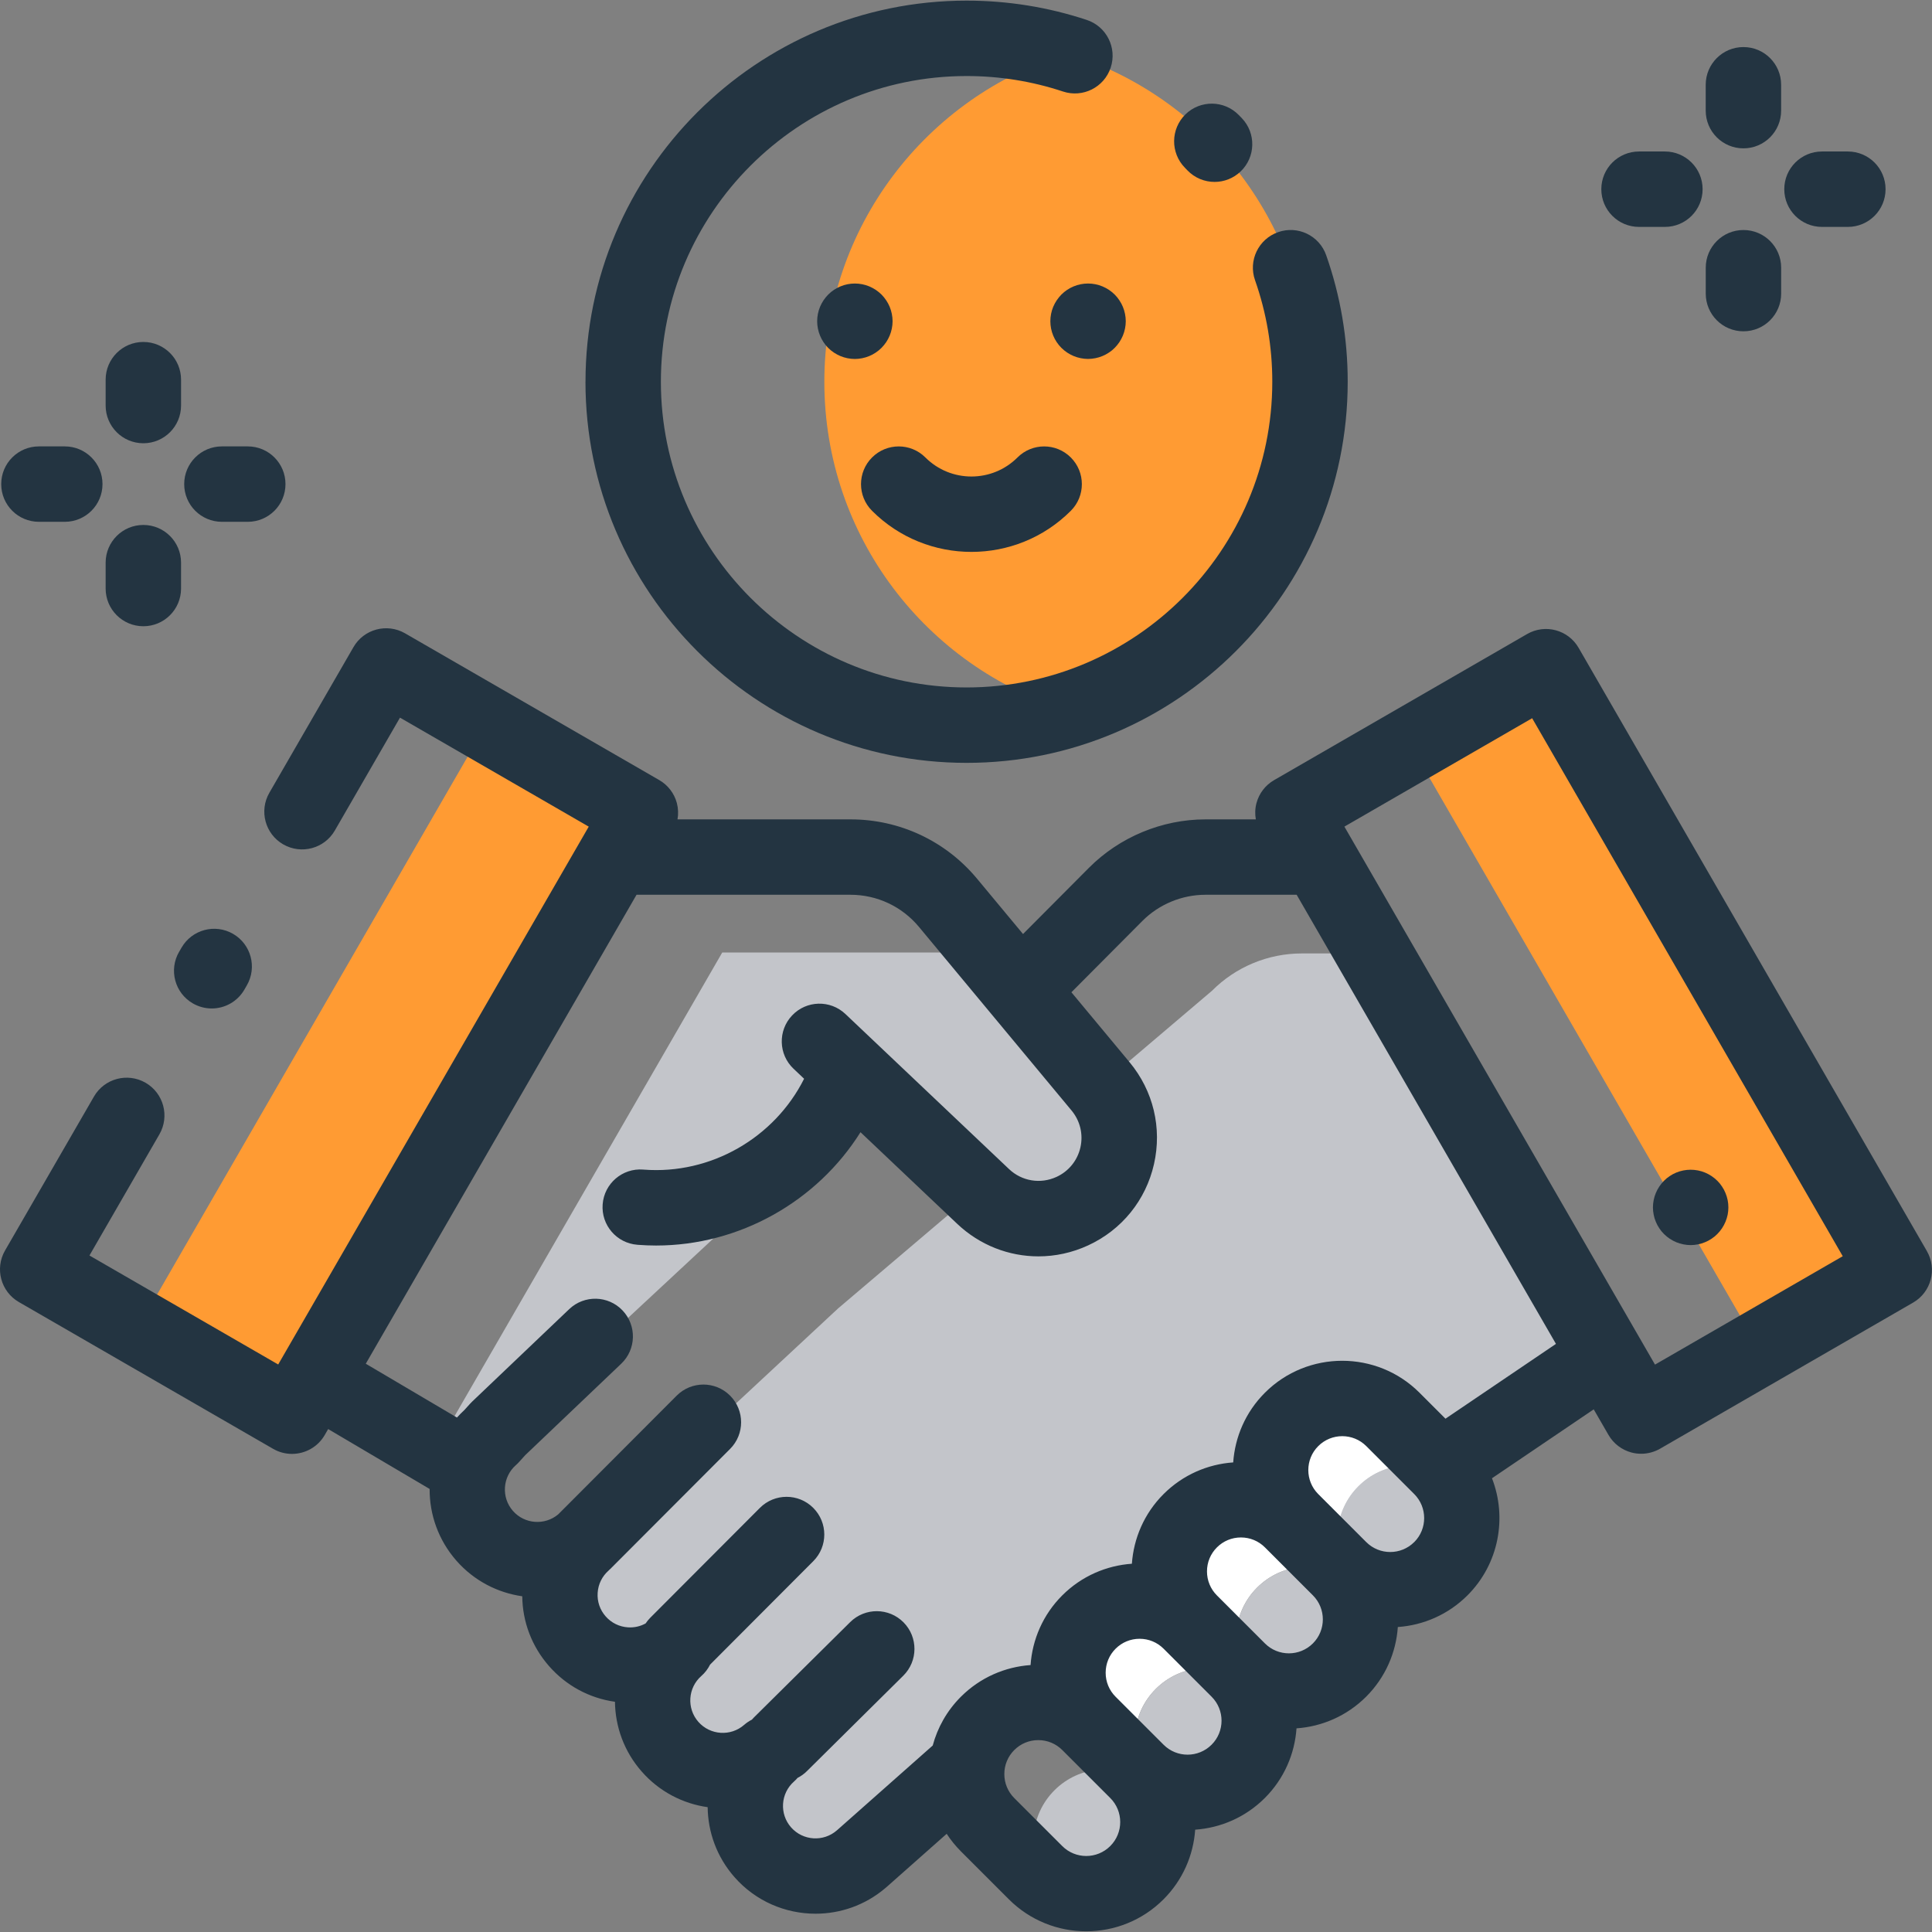
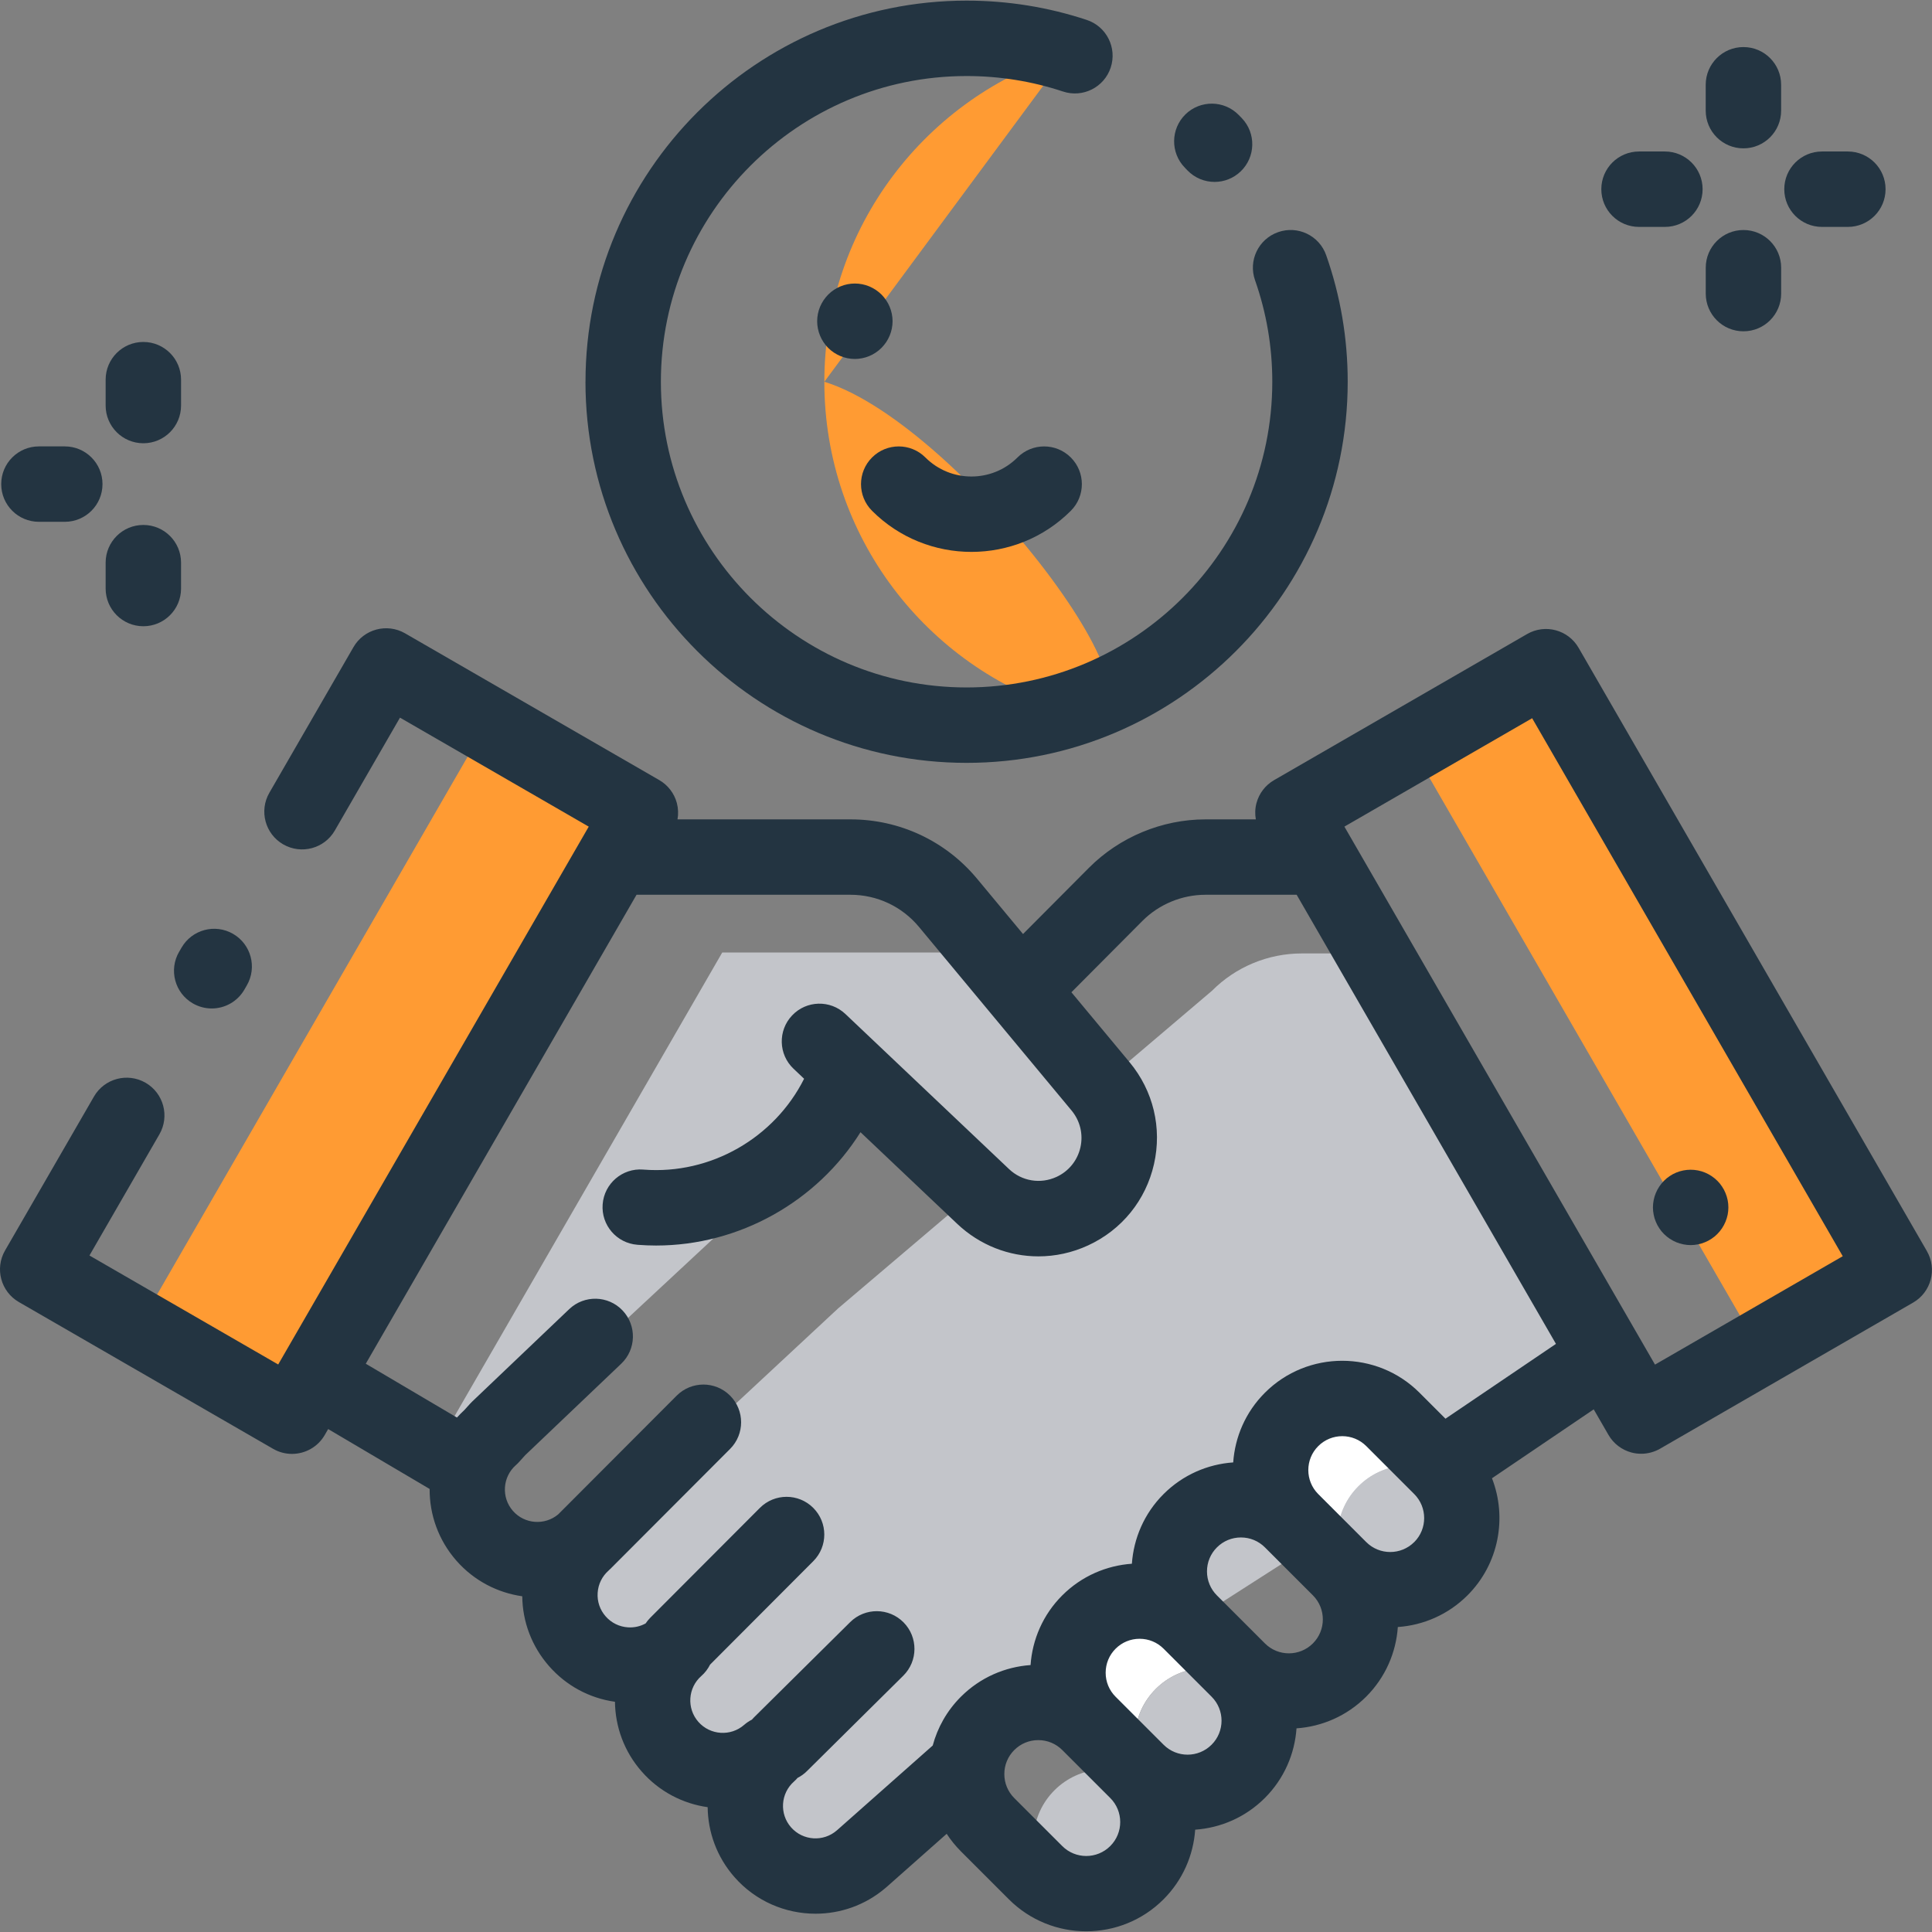
<svg xmlns="http://www.w3.org/2000/svg" id="uuid-12fb320f-c52d-4c5c-9fa9-dce1422ed909" width="56" height="56" viewBox="0 0 56 56">
  <rect x="0" y="0" width="56" height="56" fill="#808080" stroke="none" />
  <defs>
    <style>.uuid-f670cc39-f021-4dd4-a90b-3666ef584a55{fill:#fff;}.uuid-a465440a-9a13-4c08-8749-844ea3eff26e{fill:#ff9b33;}.uuid-bf2ce24c-d591-45b6-b128-9ae7a7827a2a{fill:#c3c5ca;}.uuid-e8eec9df-2b81-490f-a7b0-a0a56bab6e14{fill:#233441;}</style>
  </defs>
  <path class="uuid-bf2ce24c-d591-45b6-b128-9ae7a7827a2a" d="m28.798,27.755c-.33-.096-.676-.147-1.027-.147h-6.836l-8.306,14.386.916.541,11.869-11.043,2.883,2.981.233-.217.946.978c.523.147,1.093.111,1.609-.126h0c1.396-.643,1.802-2.435.82-3.616l-3.105-3.736Z" />
  <path class="uuid-bf2ce24c-d591-45b6-b128-9ae7a7827a2a" d="m39.65,27.636h-1.917c-.977,0-1.914.389-2.603,1.082l-2.966,2.52-3.84,3.263-4.031,3.424-7.726,7.188c-.045.068-.087.138-.122.21-.221.664-.096,1.423.399,1.986.742.844,2.027.927,2.871.186-.16.141-.293.302-.398.475.101-.061.199-.13.291-.211-.206.181-.365.394-.479.625-.219.663-.093,1.421.401,1.983.742.844,2.027.927,2.871.186-.16.141-.293.302-.398.475.101-.061.199-.13.291-.211-.205.18-.365.394-.479.624-.219.663-.093,1.421.401,1.983.742.844,2.027.927,2.871.186-.16.141-.293.302-.398.475.101-.061.199-.13.291-.211l-.005.005,3.042-2.693,18.173-11.648-6.541-11.9Z" />
  <rect class="uuid-a465440a-9a13-4c08-8749-844ea3eff26e" x="45.627" y="19.106" width="4.536" height="20.191" transform="translate(-8.184 27.86) rotate(-30.001)" />
  <rect class="uuid-a465440a-9a13-4c08-8749-844ea3eff26e" x="1.187" y="28.442" width="20.191" height="5.147" transform="translate(-21.219 25.278) rotate(-59.999)" />
  <path class="uuid-bf2ce24c-d591-45b6-b128-9ae7a7827a2a" d="m30.317,54.529c.808.552,1.92.471,2.637-.247s.799-1.829.247-2.637c-.808-.552-1.92-.471-2.637.247h0c-.718.717-.799,1.829-.247,2.637Z" />
  <path class="uuid-f670cc39-f021-4dd4-a90b-3666ef584a55" d="m33.501,48.955h0c.717-.717,1.829-.799,2.637-.247-.072-.105-.153-.206-.247-.3l-1.391-1.391c-.811-.811-2.126-.811-2.937,0h0c-.811.811-.811,2.126,0,2.937l1.391,1.391c.094.094.194.175.3.247-.552-.808-.471-1.92.247-2.637Z" />
-   <path class="uuid-f670cc39-f021-4dd4-a90b-3666ef584a55" d="m36.191,48.655c-.552-.808-.471-1.92.247-2.637h0c.717-.717,1.829-.799,2.637-.247-.072-.105-.153-.206-.247-.3l-1.391-1.391c-.811-.811-2.126-.811-2.937,0h0c-.811.811-.811,2.126,0,2.937l1.391,1.391c.094.094.194.175.3.247Z" />
  <path class="uuid-f670cc39-f021-4dd4-a90b-3666ef584a55" d="m39.128,45.718c-.552-.808-.471-1.92.247-2.637h0c.717-.717,1.829-.799,2.637-.247-.072-.105-.153-.206-.247-.3l-1.391-1.391c-.811-.811-2.126-.811-2.937,0h0c-.811.811-.811,2.126,0,2.937l1.391,1.391c.094.094.194.175.3.247Z" />
  <path class="uuid-bf2ce24c-d591-45b6-b128-9ae7a7827a2a" d="m35.891,51.345c.717-.717.799-1.829.247-2.637-.808-.552-1.92-.471-2.637.247h0c-.717.717-.799,1.829-.247,2.637.809.552,1.92.47,2.637-.247Z" />
-   <path class="uuid-bf2ce24c-d591-45b6-b128-9ae7a7827a2a" d="m36.438,46.018h0c-.717.717-.799,1.829-.247,2.637.808.552,1.92.471,2.637-.247h0c.717-.717.799-1.829.247-2.637-.809-.552-1.92-.471-2.637.247Z" />
  <path class="uuid-bf2ce24c-d591-45b6-b128-9ae7a7827a2a" d="m39.375,43.081h0c-.717.717-.799,1.829-.247,2.637.808.552,1.92.471,2.637-.247h0c.717-.717.799-1.829.247-2.637-.809-.552-1.92-.471-2.637.247Z" />
-   <path class="uuid-a465440a-9a13-4c08-8749-844ea3eff26e" d="m30.933,1.546c-4.075,1.247-7.039,5.037-7.039,9.52s2.964,8.273,7.039,9.52c4.075-1.247,7.039-5.037,7.039-9.52s-2.964-8.273-7.039-9.52Z" />
+   <path class="uuid-a465440a-9a13-4c08-8749-844ea3eff26e" d="m30.933,1.546c-4.075,1.247-7.039,5.037-7.039,9.52s2.964,8.273,7.039,9.52s-2.964-8.273-7.039-9.52Z" />
  <path class="uuid-e8eec9df-2b81-490f-a7b0-a0a56bab6e14" d="m5.19,27.591c-.302.523-.123,1.191.4,1.493.172.099.36.147.546.147.378,0,.745-.196.948-.547l.071-.123c.302-.523.123-1.191-.4-1.493-.523-.302-1.191-.123-1.493.4l-.071.123Z" />
  <path class="uuid-e8eec9df-2b81-490f-a7b0-a0a56bab6e14" d="m55.853,36.265l-10.096-17.487c-.302-.523-.97-.702-1.493-.4l-7.335,4.235c-.251.145-.434.384-.509.664-.042.156-.047.317-.019.473h-1.46c-1.259,0-2.49.512-3.378,1.404l-1.91,1.919-1.333-1.604c-.908-1.093-2.243-1.719-3.664-1.719h-5.018c.028-.156.022-.318-.019-.474-.075-.281-.259-.52-.51-.665l-7.368-4.254c-.524-.302-1.194-.123-1.496.401l-2.437,4.22c-.303.524-.123,1.194.401,1.496.524.302,1.194.123,1.496-.401l1.889-3.272,5.471,3.159-9.001,15.59-5.471-3.159,2.027-3.511c.303-.524.123-1.194-.401-1.496-.524-.302-1.194-.123-1.496.401L.147,36.245c-.303.524-.123,1.194.401,1.496l7.368,4.254c.173.1.361.147.547.147.379,0,.747-.197.95-.548l.099-.172,2.941,1.736c-.004.739.252,1.482.777,2.08.512.583,1.194.929,1.908,1.031.008.747.28,1.459.778,2.026.498.567,1.17.928,1.909,1.032.009.721.264,1.442.777,2.024.512.583,1.195.93,1.91,1.031.008.721.264,1.443.776,2.026.617.703,1.482,1.062,2.351,1.062.714,0,1.43-.242,2.015-.736.016-.012.031-.025.046-.039l1.74-1.541c.117.18.255.35.412.508l1.391,1.391c.618.618,1.43.927,2.241.927s1.624-.309,2.241-.927c.561-.561.867-1.283.918-2.019.736-.051,1.457-.357,2.019-.918.561-.561.867-1.283.918-2.019.736-.051,1.457-.357,2.019-.918h0c.561-.561.867-1.283.918-2.019.736-.051,1.457-.357,2.019-.918.916-.916,1.152-2.258.71-3.394l2.949-1.997.428.741c.145.251.384.434.664.509.093.025.188.037.283.037.19,0,.379-.05.547-.146l7.335-4.235c.523-.302.702-.97.4-1.493Zm-23.672,17.244c-.384.384-1.008.384-1.391,0l-1.391-1.391c-.186-.186-.288-.433-.288-.696s.102-.51.288-.696.433-.288.696-.288.51.102.696.288l1.391,1.391c.384.383.384,1.008,0,1.391Zm2.937-2.937c-.384.384-1.008.384-1.391,0l-1.391-1.391c-.186-.186-.288-.433-.288-.696s.102-.51.288-.696c.186-.186.433-.288.696-.288s.51.102.696.288l1.391,1.391c.384.383.384,1.008,0,1.391Zm2.937-2.937h0c-.384.384-1.008.384-1.391,0l-1.391-1.391c-.186-.186-.288-.433-.288-.696s.102-.51.288-.696.433-.288.696-.288.51.102.696.288l1.391,1.391c.383.384.383,1.008,0,1.391Zm2.937-2.937c-.384.384-1.008.384-1.391,0l-1.391-1.391c-.384-.384-.384-1.008,0-1.391.192-.192.444-.288.696-.288s.504.096.696.288l1.391,1.391c.383.384.383,1.008,0,1.391Zm.907-3.575l-.753-.753c-1.236-1.236-3.247-1.236-4.483,0-.561.561-.867,1.283-.918,2.019-.736.051-1.457.357-2.019.918-.561.561-.867,1.283-.918,2.019-.736.051-1.457.357-2.019.918-.561.561-.867,1.283-.918,2.019-.736.051-1.457.357-2.019.918-.406.406-.678.896-.817,1.414l-2.749,2.434c-.01.008-.019.016-.028.024-.39.343-.986.304-1.329-.086-.343-.39-.304-.986.086-1.329.037-.033.071-.068.102-.104.098-.05.19-.115.272-.197l2.793-2.766c.429-.425.432-1.117.007-1.546-.425-.429-1.117-.432-1.546-.007l-2.793,2.766c-.02.02-.038.041-.056.061-.078.04-.153.089-.223.15-.39.343-.986.304-1.329-.086-.343-.39-.304-.986.086-1.329.109-.095.192-.208.254-.33l2.991-2.998c.426-.427.426-1.119-.002-1.546-.427-.426-1.119-.426-1.546.002l-3.176,3.183c-.052.052-.096.107-.136.166-.155.085-.33.125-.511.113-.251-.016-.481-.129-.647-.318-.166-.189-.249-.431-.232-.682.016-.251.129-.48.318-.647.008-.007.015-.015.023-.023.01-.009.02-.017.029-.026l3.469-3.476c.426-.427.426-1.119-.002-1.546-.427-.426-1.119-.426-1.546.002l-3.433,3.44c-.39.328-.975.286-1.313-.098-.343-.39-.304-.986.086-1.329.032-.028.062-.057.09-.089l.181-.2,2.781-2.649c.437-.416.454-1.108.038-1.545-.416-.437-1.108-.454-1.545-.038l-2.81,2.677c-.02.019-.039.039-.058.059l-.171.189c-.076.07-.148.143-.215.218l-2.643-1.56,7.848-13.593h6.202c.769,0,1.491.339,1.983.93l4.424,5.323c.249.3.343.69.257,1.07-.086.38-.339.692-.693.855-.465.214-1.005.125-1.376-.227l-4.743-4.495c-.438-.415-1.13-.397-1.545.042-.415.438-.397,1.13.042,1.545l.306.29c-.86,1.714-2.705,2.781-4.643,2.634l-.023-.002c-.602-.046-1.127.405-1.173,1.007-.046.602.405,1.127,1.007,1.173l.024.002c.173.013.346.02.518.02,2.409,0,4.66-1.27,5.925-3.285l2.803,2.656c.654.619,1.496.943,2.354.943.486,0,.977-.104,1.44-.318.976-.45,1.673-1.309,1.91-2.357s-.02-2.124-.707-2.951l-1.687-2.029,2.056-2.066c.48-.483,1.147-.76,1.828-.76h2.645l7.516,13.018-3.202,2.168Zm6.072-1.569l-9.003-15.594,5.442-3.142,9.003,15.594-5.442,3.142Z" />
  <path class="uuid-e8eec9df-2b81-490f-a7b0-a0a56bab6e14" d="m48.096,35.603c.039.06.085.116.136.166.05.05.106.096.166.136.059.039.122.073.188.101.067.027.136.049.206.062.07.014.142.022.213.022s.143-.008.213-.022c.07-.013.139-.035.204-.062.067-.027.13-.061.189-.101.06-.039.116-.085.166-.136.05-.05.096-.106.136-.166.039-.059.073-.122.101-.189.027-.066.049-.134.063-.204.014-.07.021-.142.021-.213s-.007-.143-.021-.213-.036-.139-.063-.204c-.027-.067-.061-.13-.101-.189-.039-.06-.085-.116-.136-.166-.05-.05-.106-.096-.166-.136-.059-.039-.122-.073-.189-.101-.066-.027-.134-.049-.204-.062-.141-.028-.285-.028-.426,0-.07.013-.139.035-.206.062-.066.027-.129.061-.188.101-.06.039-.116.085-.166.136-.05.05-.096.106-.136.166-.039.059-.073.122-.101.189-.027.066-.049.134-.062.204-.014.07-.022.142-.022.213s.008.143.022.213c.013.07.035.139.062.204.027.067.061.13.101.189Z" />
  <path class="uuid-e8eec9df-2b81-490f-a7b0-a0a56bab6e14" d="m25.385,10.219c.059-.039.115-.085.166-.136.05-.05.095-.107.136-.166.039-.059.073-.123.101-.189.027-.066.048-.134.062-.204.014-.07.022-.142.022-.213,0-.072-.008-.143-.022-.214-.014-.07-.035-.139-.062-.204s-.061-.129-.101-.188c-.04-.06-.085-.116-.136-.167-.05-.05-.107-.095-.166-.136-.06-.039-.123-.073-.189-.101s-.134-.048-.204-.062c-.141-.028-.286-.028-.427,0-.07.014-.139.035-.204.062s-.129.061-.189.101c-.059.04-.116.085-.166.136-.05.051-.096.107-.136.167-.039.059-.073.122-.101.188-.027.066-.048.134-.062.204-.014.071-.021.142-.021.214,0,.287.116.57.319.773.05.05.107.096.166.136.06.039.123.073.189.101.066.027.134.048.204.062.071.014.142.022.214.022.071,0,.142-.008.213-.022.07-.014.139-.035.204-.062.066-.027.129-.061.189-.101Z" />
-   <path class="uuid-e8eec9df-2b81-490f-a7b0-a0a56bab6e14" d="m31.751,10.382c.07-.014.139-.035.204-.062.066-.027.13-.061.189-.101.06-.039.116-.085.166-.136.05-.05.096-.107.136-.166.039-.059.073-.123.101-.189.027-.066.048-.134.062-.204s.022-.142.022-.213c0-.072-.008-.143-.022-.214-.014-.07-.035-.139-.062-.204s-.061-.129-.101-.188c-.039-.06-.085-.116-.136-.167-.05-.05-.106-.095-.166-.136-.059-.039-.123-.073-.189-.101-.066-.027-.134-.048-.204-.062-.141-.028-.286-.028-.427,0-.07.014-.139.035-.204.062-.066.027-.129.061-.189.101-.059.04-.115.085-.166.136-.05.051-.095.107-.136.167-.039.059-.073.122-.101.188s-.048.134-.062.204c-.014.071-.021.142-.021.214,0,.071.007.143.021.213s.035.139.062.204c.027.066.061.13.101.189.04.059.085.116.136.166.051.05.107.096.166.136.06.039.123.073.189.101.066.027.134.048.204.062.071.014.143.022.214.022s.143-.008.213-.022Z" />
  <path class="uuid-e8eec9df-2b81-490f-a7b0-a0a56bab6e14" d="m16.97,11.065c0,6.092,4.956,11.047,11.047,11.047s11.047-4.956,11.047-11.047c0-1.258-.21-2.492-.624-3.668-.2-.57-.824-.869-1.394-.668s-.869.824-.668,1.394c.332.943.5,1.932.5,2.942,0,4.886-3.975,8.861-8.861,8.861s-8.861-3.975-8.861-8.861,3.975-8.861,8.861-8.861c.956,0,1.897.151,2.795.449.573.19,1.192-.12,1.382-.693.19-.573-.12-1.192-.693-1.382C30.381.207,29.209.018,28.018.018c-6.092,0-11.047,4.956-11.047,11.047Z" />
  <path class="uuid-e8eec9df-2b81-490f-a7b0-a0a56bab6e14" d="m34.361,3.315c-.431.422-.439,1.114-.017,1.546.024.025.048.05.072.075.215.224.502.337.789.337.272,0,.544-.101.756-.304.436-.418.451-1.11.033-1.545-.029-.031-.059-.061-.089-.091-.422-.432-1.114-.439-1.546-.017Z" />
  <path class="uuid-e8eec9df-2b81-490f-a7b0-a0a56bab6e14" d="m28.158,15.997c1.043,0,2.086-.397,2.88-1.191.427-.427.427-1.119,0-1.546s-1.119-.427-1.546,0c-.736.736-1.933.736-2.669,0-.427-.427-1.119-.427-1.546,0-.427.427-.427,1.119,0,1.546.794.794,1.837,1.191,2.881,1.191Z" />
  <path class="uuid-e8eec9df-2b81-490f-a7b0-a0a56bab6e14" d="m48.258,6.577c.604,0,1.093-.489,1.093-1.093s-.489-1.093-1.093-1.093h-.75c-.604,0-1.093.489-1.093,1.093s.489,1.093,1.093,1.093h.75Z" />
  <path class="uuid-e8eec9df-2b81-490f-a7b0-a0a56bab6e14" d="m53.561,6.577c.604,0,1.093-.489,1.093-1.093s-.489-1.093-1.093-1.093h-.75c-.604,0-1.093.489-1.093,1.093s.489,1.093,1.093,1.093h.75Z" />
  <path class="uuid-e8eec9df-2b81-490f-a7b0-a0a56bab6e14" d="m49.442,8.51c0,.604.489,1.093,1.093,1.093s1.093-.489,1.093-1.093v-.75c0-.604-.489-1.093-1.093-1.093s-1.093.489-1.093,1.093v.75Z" />
  <path class="uuid-e8eec9df-2b81-490f-a7b0-a0a56bab6e14" d="m50.534,4.3c.604,0,1.093-.489,1.093-1.093v-.75c0-.604-.489-1.093-1.093-1.093s-1.093.489-1.093,1.093v.75c0,.604.489,1.093,1.093,1.093Z" />
  <path class="uuid-e8eec9df-2b81-490f-a7b0-a0a56bab6e14" d="m1.878,12.939h-.75c-.604,0-1.093.489-1.093,1.093s.489,1.093,1.093,1.093h.75c.604,0,1.093-.489,1.093-1.093,0-.604-.489-1.093-1.093-1.093Z" />
-   <path class="uuid-e8eec9df-2b81-490f-a7b0-a0a56bab6e14" d="m7.182,12.939h-.75c-.604,0-1.093.489-1.093,1.093s.489,1.093,1.093,1.093h.75c.604,0,1.093-.489,1.093-1.093,0-.604-.489-1.093-1.093-1.093Z" />
  <path class="uuid-e8eec9df-2b81-490f-a7b0-a0a56bab6e14" d="m3.062,17.059c0,.604.489,1.093,1.093,1.093s1.093-.489,1.093-1.093v-.75c0-.604-.489-1.093-1.093-1.093s-1.093.489-1.093,1.093c0,0,0,.75,0,.75Z" />
  <path class="uuid-e8eec9df-2b81-490f-a7b0-a0a56bab6e14" d="m4.155,9.912c-.604,0-1.093.489-1.093,1.093v.75c0,.604.489,1.093,1.093,1.093s1.093-.489,1.093-1.093v-.75c0-.604-.489-1.093-1.093-1.093Z" />
</svg>